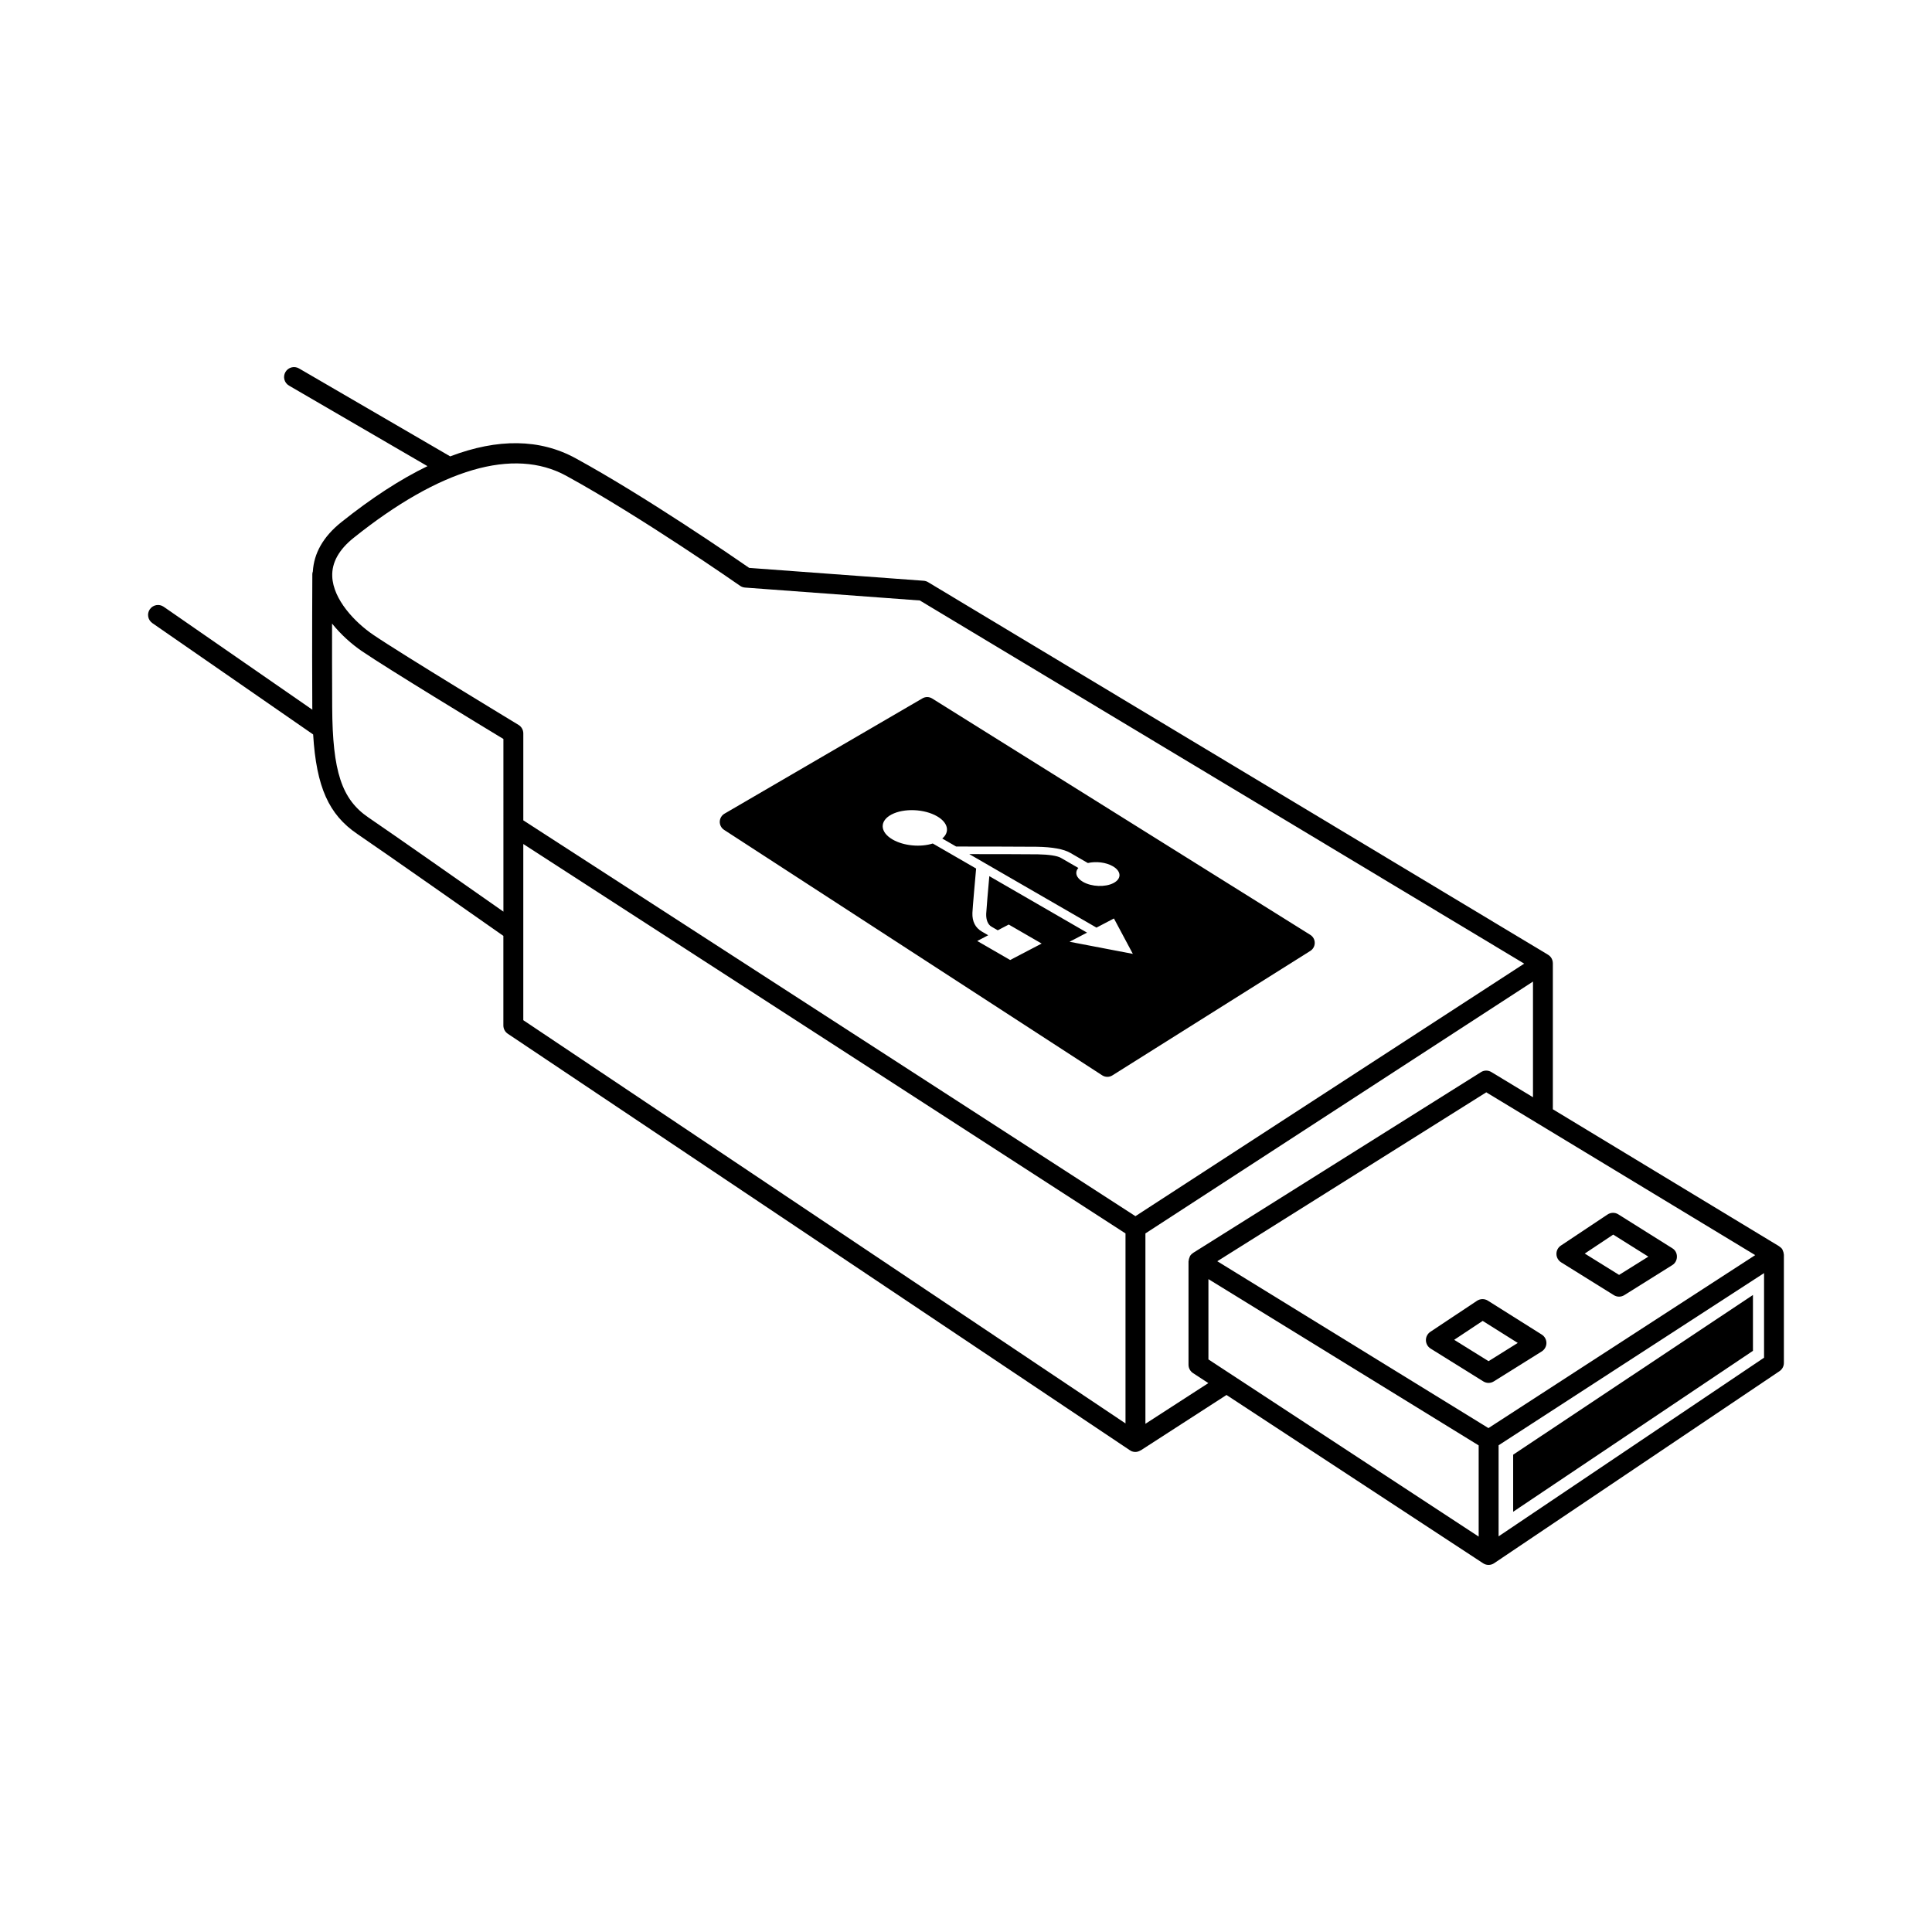
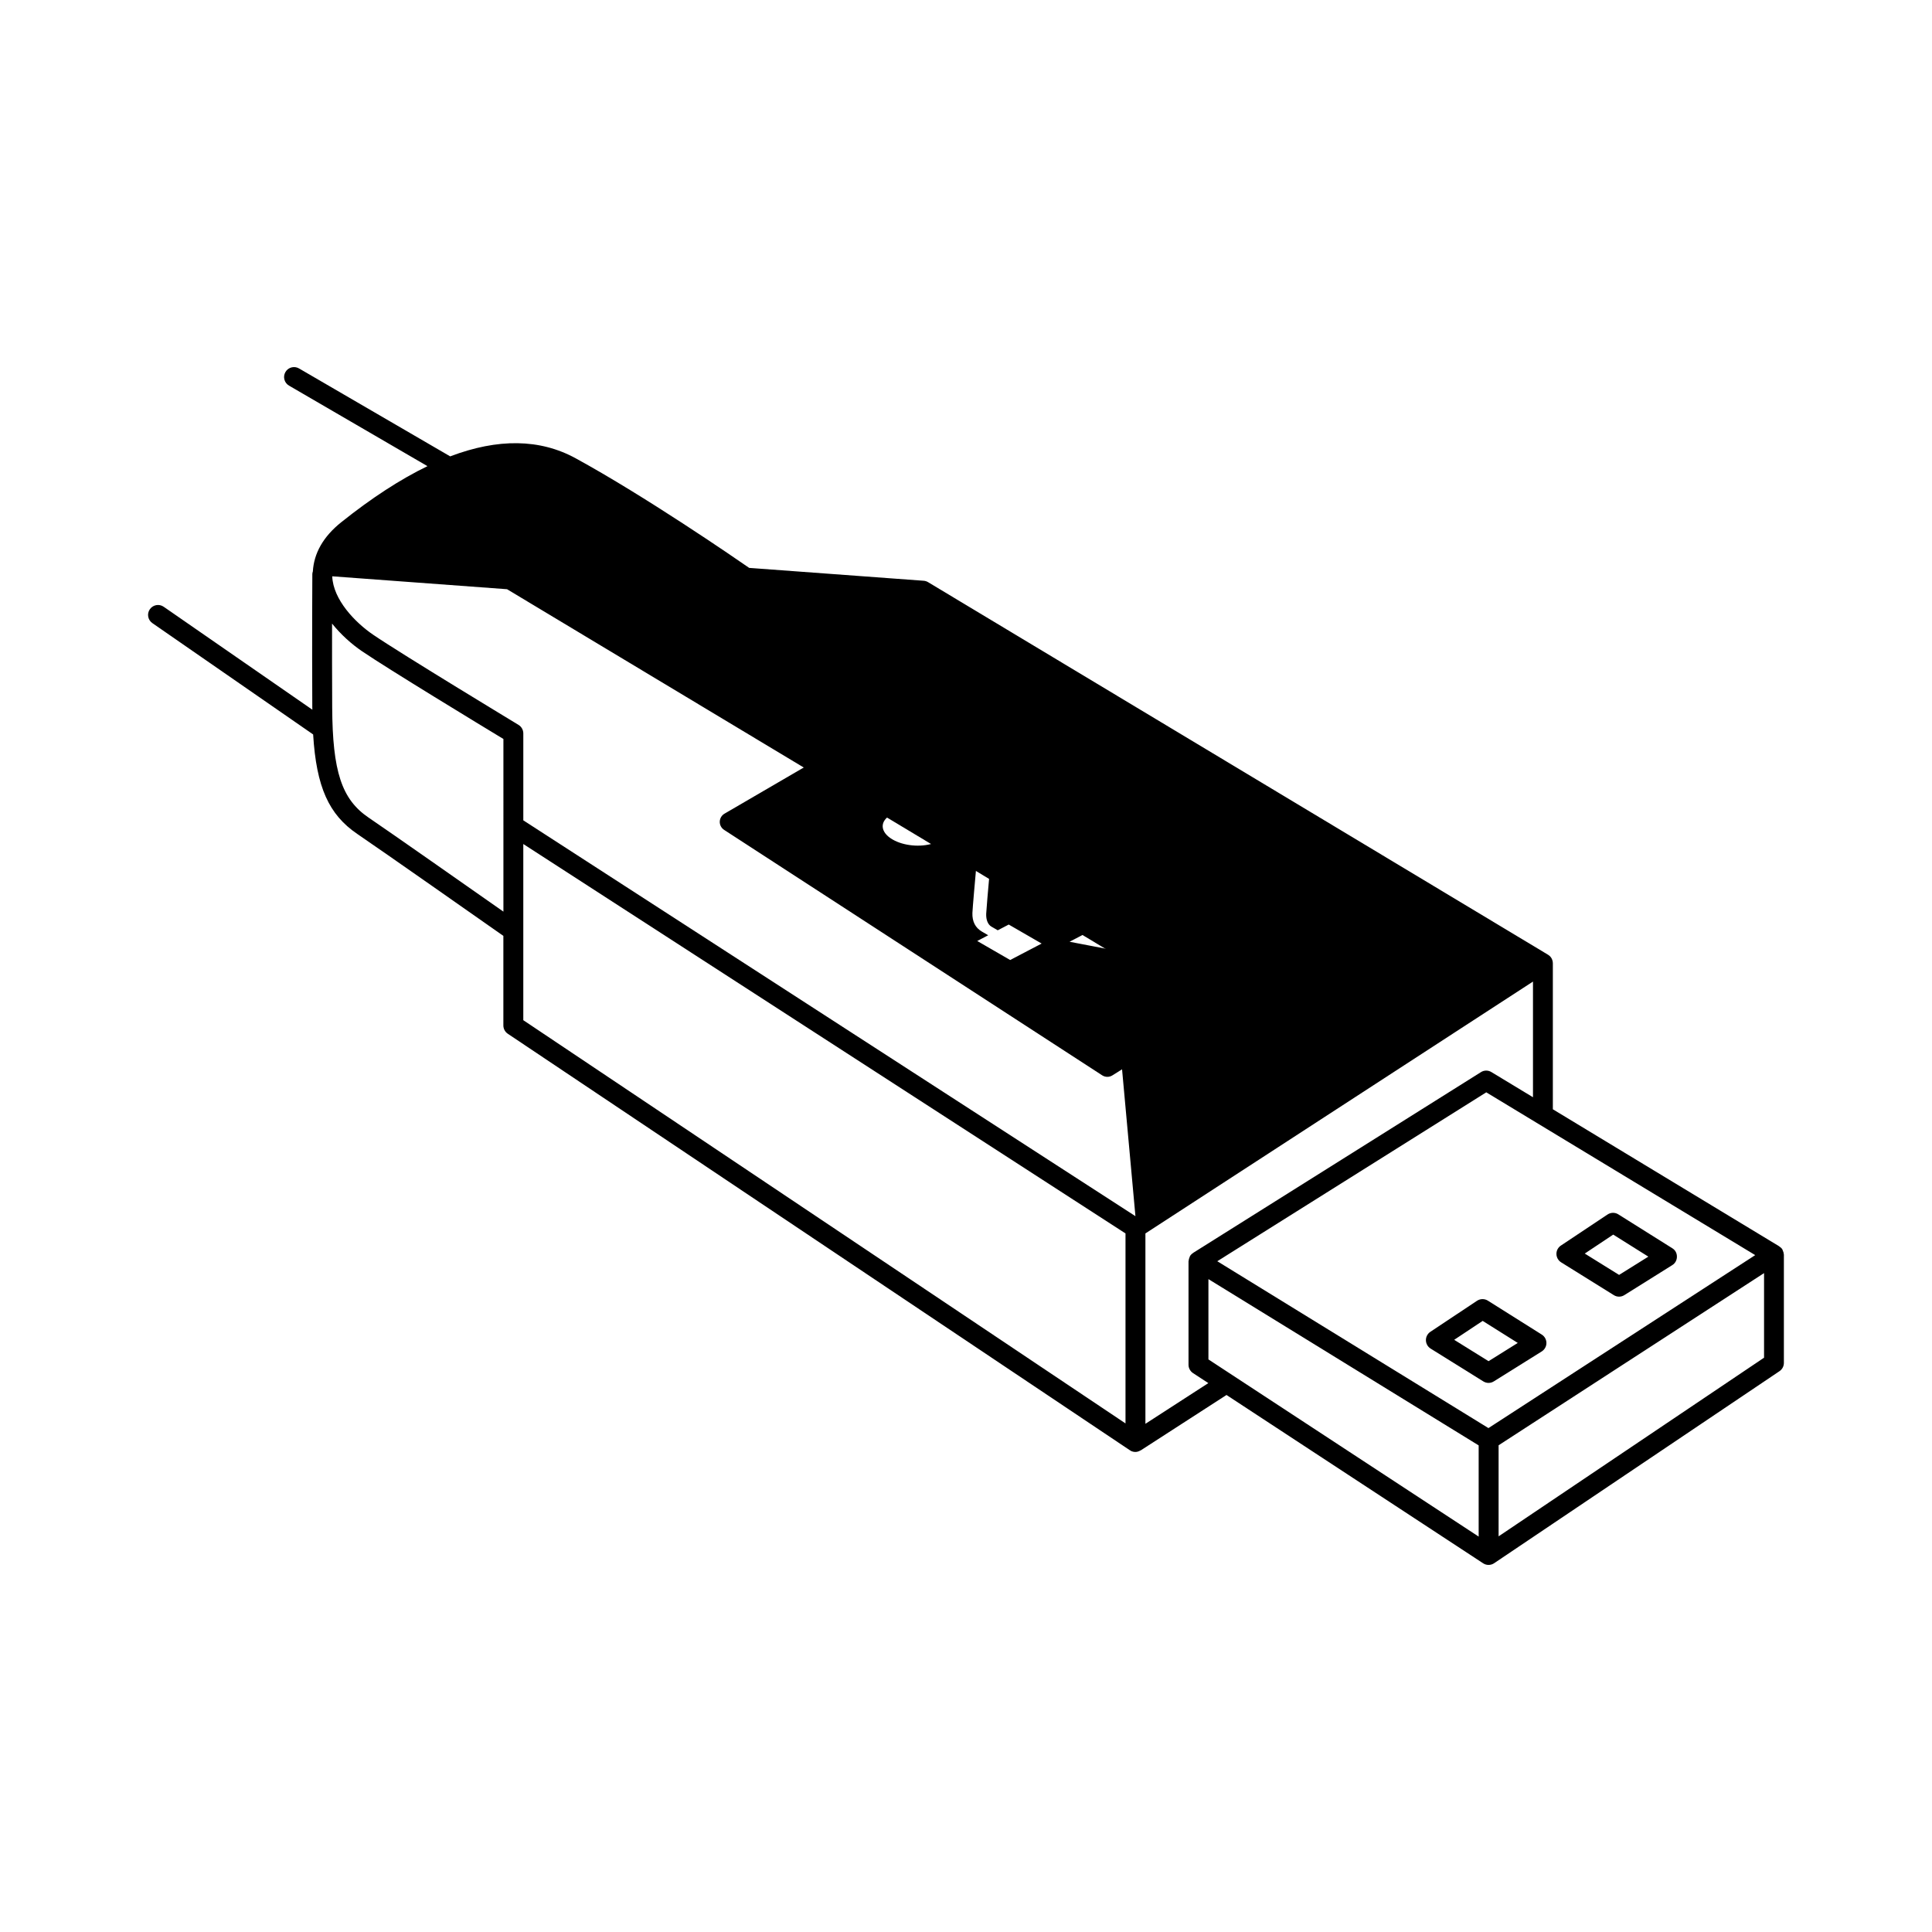
<svg xmlns="http://www.w3.org/2000/svg" fill="#000000" width="800px" height="800px" version="1.1" viewBox="144 144 512 512">
  <g>
-     <path d="m616.72 476.36c-0.02-0.316-0.105-0.621-0.246-0.926-0.039-0.086-0.055-0.168-0.102-0.25-0.02-0.035-0.02-0.07-0.039-0.105-0.215-0.324-0.504-0.574-0.816-0.77-0.012-0.012-0.02-0.031-0.031-0.039l-59.965-36.301v-38.656c0-0.141-0.012-0.289-0.031-0.422v-0.004c-0.031-0.168-0.07-0.324-0.117-0.484-0.191-0.551-0.559-1.047-1.109-1.375l-0.004-0.004h-0.004c-0.004-0.004-0.012-0.012-0.016-0.012l-164.3-98.738c-0.352-0.211-0.75-0.336-1.164-0.367l-46.234-3.41c-4.031-2.797-27.594-18.992-45.973-29.039-9.477-5.188-20.617-5.32-33.266-0.516l-40.059-23.301c-1.258-0.734-2.871-0.309-3.602 0.953-0.734 1.258-0.309 2.871 0.953 3.602l36.688 21.34c-7.18 3.477-14.801 8.422-22.863 14.871-4.785 3.828-7.227 8.223-7.512 13.035-0.059 0.215-0.137 0.422-0.137 0.66 0 0-0.105 17.191-0.012 35.328 0 0.23 0.016 0.422 0.016 0.648l-39.398-27.281c-1.199-0.832-2.84-0.527-3.668 0.664-0.832 1.195-0.527 2.836 0.664 3.668l42.613 29.508c0.848 13.984 4.18 21.254 11.684 26.359 6.969 4.734 33.129 23.094 38.727 27.023v23.734c0 0.883 0.438 1.703 1.168 2.195l164.86 110.38c0.035 0.031 0.074 0.02 0.105 0.039 0.039 0.02 0.059 0.07 0.102 0.098 0.395 0.211 0.828 0.316 1.258 0.316 0.469 0 0.918-0.152 1.324-0.395 0.035-0.02 0.074-0.012 0.105-0.031l22.715-14.672 68.008 44.602c0.438 0.297 0.945 0.434 1.441 0.434 0.52 0 1.031-0.145 1.477-0.449l75.625-50.895c0.734-0.492 1.164-1.316 1.164-2.191v-28.668c0.012-0.051-0.023-0.098-0.023-0.16zm-339.31-113.53v22.762c-8.906-6.246-29.652-20.789-35.766-24.945-7.098-4.828-9.523-12.207-9.609-29.246-0.039-8.047-0.047-15.898-0.035-22.148 2.348 2.926 5.184 5.457 7.941 7.332 7.023 4.777 31.512 19.648 37.469 23.254zm164.86 158.39-159.59-106.86v-46.688l159.59 103.2zm2.633-54.922-162.22-104.9v-23.039c0-0.922-0.484-1.777-1.27-2.258-0.309-0.188-30.773-18.621-38.5-23.875-4.863-3.305-10.621-9.34-10.863-15.477v-0.023c-0.137-3.641 1.77-7.074 5.668-10.191 22.953-18.367 42.426-24.051 56.332-16.449 19.805 10.832 45.816 28.969 46.078 29.156 0.387 0.273 0.84 0.434 1.316 0.469l46.324 3.422 160.16 96.242zm2.644 55.023v-50.449l102.71-66.746v30.652l-11.023-6.672c-0.863-0.523-1.93-0.516-2.769 0.02l-76.258 47.891c-0.02 0.016-0.031 0.039-0.051 0.059-0.316 0.195-0.586 0.465-0.789 0.789-0.016 0.02-0.016 0.047-0.023 0.066-0.051 0.09-0.059 0.176-0.105 0.273-0.121 0.297-0.211 0.586-0.23 0.891 0 0.059-0.039 0.105-0.039 0.16v27.418c0 0.887 0.449 1.715 1.188 2.207l4.066 2.656zm88.316 29.891-71.617-46.953v-21.281l71.617 44.066zm2.59-28.754-71.859-44.219 71.285-44.762 71.27 43.141zm73.039-18.656-70.348 47.344v-24.133l70.348-45.629z" />
-     <path d="m608.55 487.18-63.547 42.328v15.125l63.547-42.648z" />
+     <path d="m616.72 476.36c-0.02-0.316-0.105-0.621-0.246-0.926-0.039-0.086-0.055-0.168-0.102-0.25-0.02-0.035-0.02-0.07-0.039-0.105-0.215-0.324-0.504-0.574-0.816-0.77-0.012-0.012-0.02-0.031-0.031-0.039l-59.965-36.301v-38.656c0-0.141-0.012-0.289-0.031-0.422v-0.004c-0.031-0.168-0.07-0.324-0.117-0.484-0.191-0.551-0.559-1.047-1.109-1.375l-0.004-0.004h-0.004c-0.004-0.004-0.012-0.012-0.016-0.012l-164.3-98.738c-0.352-0.211-0.75-0.336-1.164-0.367l-46.234-3.41c-4.031-2.797-27.594-18.992-45.973-29.039-9.477-5.188-20.617-5.32-33.266-0.516l-40.059-23.301c-1.258-0.734-2.871-0.309-3.602 0.953-0.734 1.258-0.309 2.871 0.953 3.602l36.688 21.34c-7.18 3.477-14.801 8.422-22.863 14.871-4.785 3.828-7.227 8.223-7.512 13.035-0.059 0.215-0.137 0.422-0.137 0.66 0 0-0.105 17.191-0.012 35.328 0 0.23 0.016 0.422 0.016 0.648l-39.398-27.281c-1.199-0.832-2.84-0.527-3.668 0.664-0.832 1.195-0.527 2.836 0.664 3.668l42.613 29.508c0.848 13.984 4.18 21.254 11.684 26.359 6.969 4.734 33.129 23.094 38.727 27.023v23.734c0 0.883 0.438 1.703 1.168 2.195l164.86 110.38c0.035 0.031 0.074 0.02 0.105 0.039 0.039 0.02 0.059 0.07 0.102 0.098 0.395 0.211 0.828 0.316 1.258 0.316 0.469 0 0.918-0.152 1.324-0.395 0.035-0.02 0.074-0.012 0.105-0.031l22.715-14.672 68.008 44.602c0.438 0.297 0.945 0.434 1.441 0.434 0.52 0 1.031-0.145 1.477-0.449l75.625-50.895c0.734-0.492 1.164-1.316 1.164-2.191v-28.668c0.012-0.051-0.023-0.098-0.023-0.16zm-339.31-113.53v22.762c-8.906-6.246-29.652-20.789-35.766-24.945-7.098-4.828-9.523-12.207-9.609-29.246-0.039-8.047-0.047-15.898-0.035-22.148 2.348 2.926 5.184 5.457 7.941 7.332 7.023 4.777 31.512 19.648 37.469 23.254zm164.86 158.39-159.59-106.86v-46.688l159.59 103.2zm2.633-54.922-162.22-104.9v-23.039c0-0.922-0.484-1.777-1.27-2.258-0.309-0.188-30.773-18.621-38.5-23.875-4.863-3.305-10.621-9.34-10.863-15.477v-0.023l46.324 3.422 160.16 96.242zm2.644 55.023v-50.449l102.71-66.746v30.652l-11.023-6.672c-0.863-0.523-1.93-0.516-2.769 0.02l-76.258 47.891c-0.02 0.016-0.031 0.039-0.051 0.059-0.316 0.195-0.586 0.465-0.789 0.789-0.016 0.02-0.016 0.047-0.023 0.066-0.051 0.09-0.059 0.176-0.105 0.273-0.121 0.297-0.211 0.586-0.23 0.891 0 0.059-0.039 0.105-0.039 0.16v27.418c0 0.887 0.449 1.715 1.188 2.207l4.066 2.656zm88.316 29.891-71.617-46.953v-21.281l71.617 44.066zm2.59-28.754-71.859-44.219 71.285-44.762 71.27 43.141zm73.039-18.656-70.348 47.344v-24.133l70.348-45.629z" />
    <path d="m538.29 488.68c-0.871-0.543-1.996-0.535-2.863 0.039l-12.375 8.23c-0.734 0.5-1.188 1.34-1.168 2.227 0.012 0.898 0.484 1.734 1.238 2.207l13.969 8.699c0.43 0.266 0.918 0.402 1.387 0.402 0.492 0 0.973-0.137 1.395-0.402l12.707-7.941c0.762-0.484 1.238-1.328 1.238-2.227 0-0.91-0.469-1.758-1.234-2.238zm0.191 16.047-9.105-5.664 7.547-5.012 9.301 5.84z" />
    <path d="m587.18 474.8-14.309-8.984c-0.875-0.555-1.996-0.535-2.856 0.039l-12.375 8.238c-0.746 0.504-1.188 1.34-1.168 2.231 0.012 0.891 0.484 1.727 1.238 2.203l13.969 8.695c0.43 0.273 0.91 0.402 1.387 0.402 0.492 0 0.969-0.133 1.395-0.402l12.699-7.949c0.777-0.473 1.238-1.32 1.238-2.223 0.02-0.938-0.438-1.781-1.219-2.25zm-14.105 7.062-9.098-5.656 7.543-5.023 9.309 5.84z" />
    <path d="m491.23 391.74-100.18-62.621c-0.797-0.504-1.797-0.52-2.606-0.039l-52.445 30.551c-0.754 0.438-1.23 1.246-1.254 2.117-0.02 0.875 0.414 1.699 1.148 2.176l100.19 65.043c0.418 0.273 0.898 0.406 1.371 0.406 0.469 0 0.934-0.125 1.344-0.387l52.445-32.98c0.734-0.465 1.176-1.27 1.176-2.137 0.004-0.867-0.445-1.672-1.188-2.129zm-63.785 1.836 4.629-2.418-25.895-14.969c-0.289 3.246-0.797 9.07-0.828 9.977-0.055 1.617 0.457 2.856 1.391 3.402l1.672 0.969 2.91-1.523 8.723 5.039-8.344 4.359-8.723-5.039 2.906-1.523-1.672-0.969c-1.738-1.012-2.59-2.672-2.516-4.941 0.035-1.16 0.797-9.699 0.984-11.77l-11.492-6.637c-3.25 1.039-7.691 0.648-10.641-1.055-3.402-1.969-3.516-4.938-0.266-6.637 3.258-1.699 8.652-1.484 12.047 0.48 2.949 1.703 3.43 4.168 1.379 5.894l3.68 2.125c3.82 0.004 19.312 0.016 21.41 0.059 4.133 0.07 7.113 0.621 8.852 1.629l4.644 2.684c2.121-0.504 4.797-0.203 6.613 0.852 2.289 1.32 2.363 3.316 0.176 4.457-2.188 1.137-5.809 0.996-8.09-0.324-1.824-1.055-2.238-2.539-1.219-3.68l-4.644-2.68c-0.941-0.543-3.164-0.883-6.102-0.934-1.648-0.035-12.242-0.051-18.156-0.055l33.703 19.48 4.629-2.422 5.012 9.383z" />
  </g>
</svg>